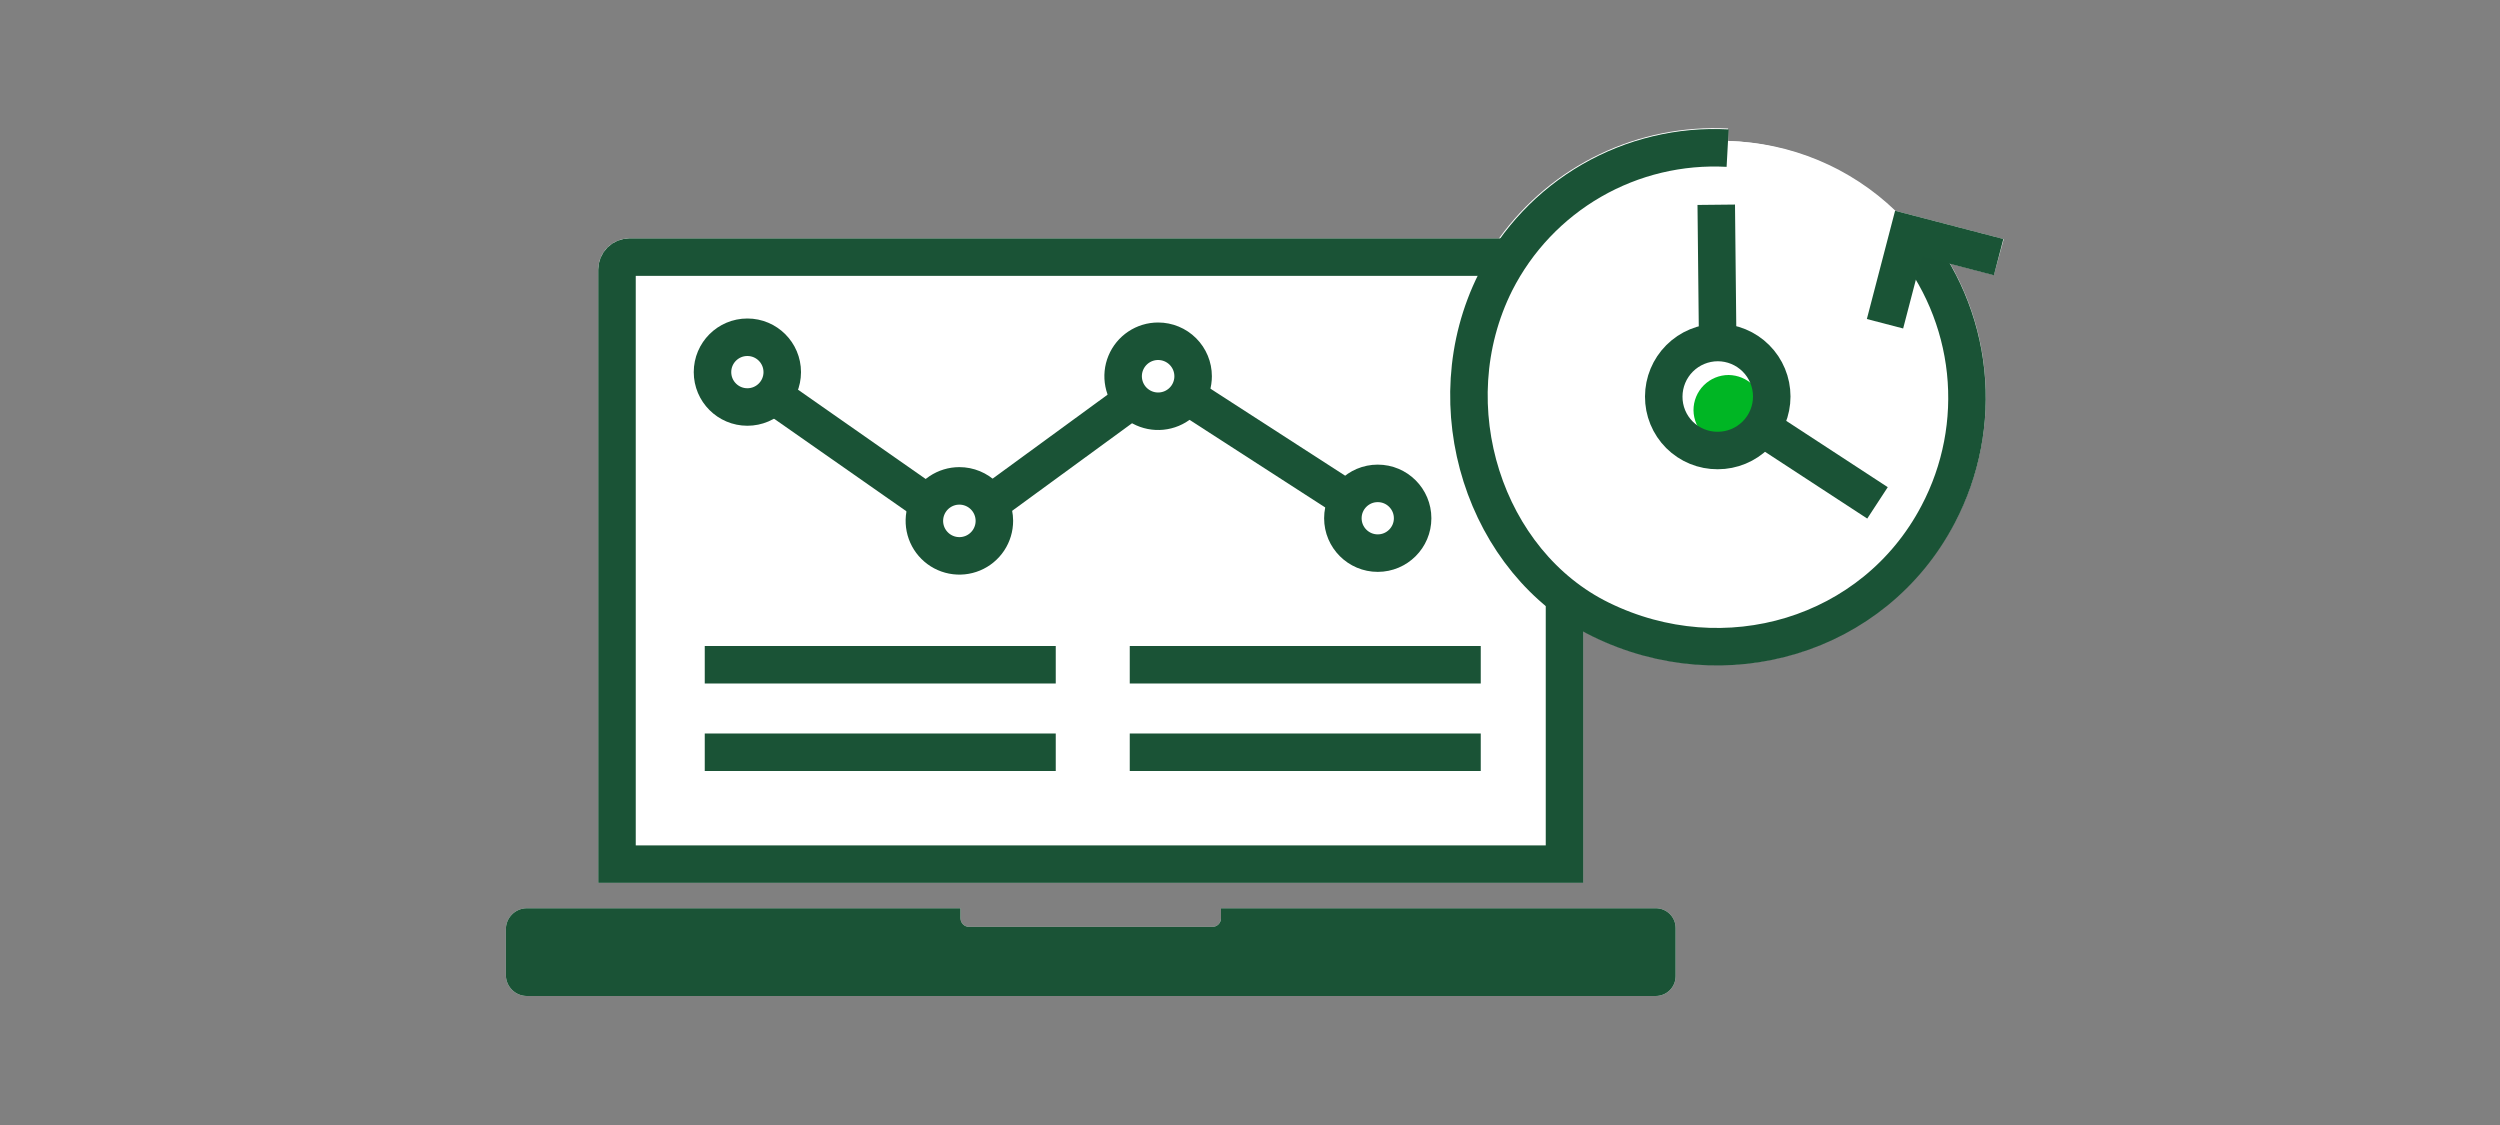
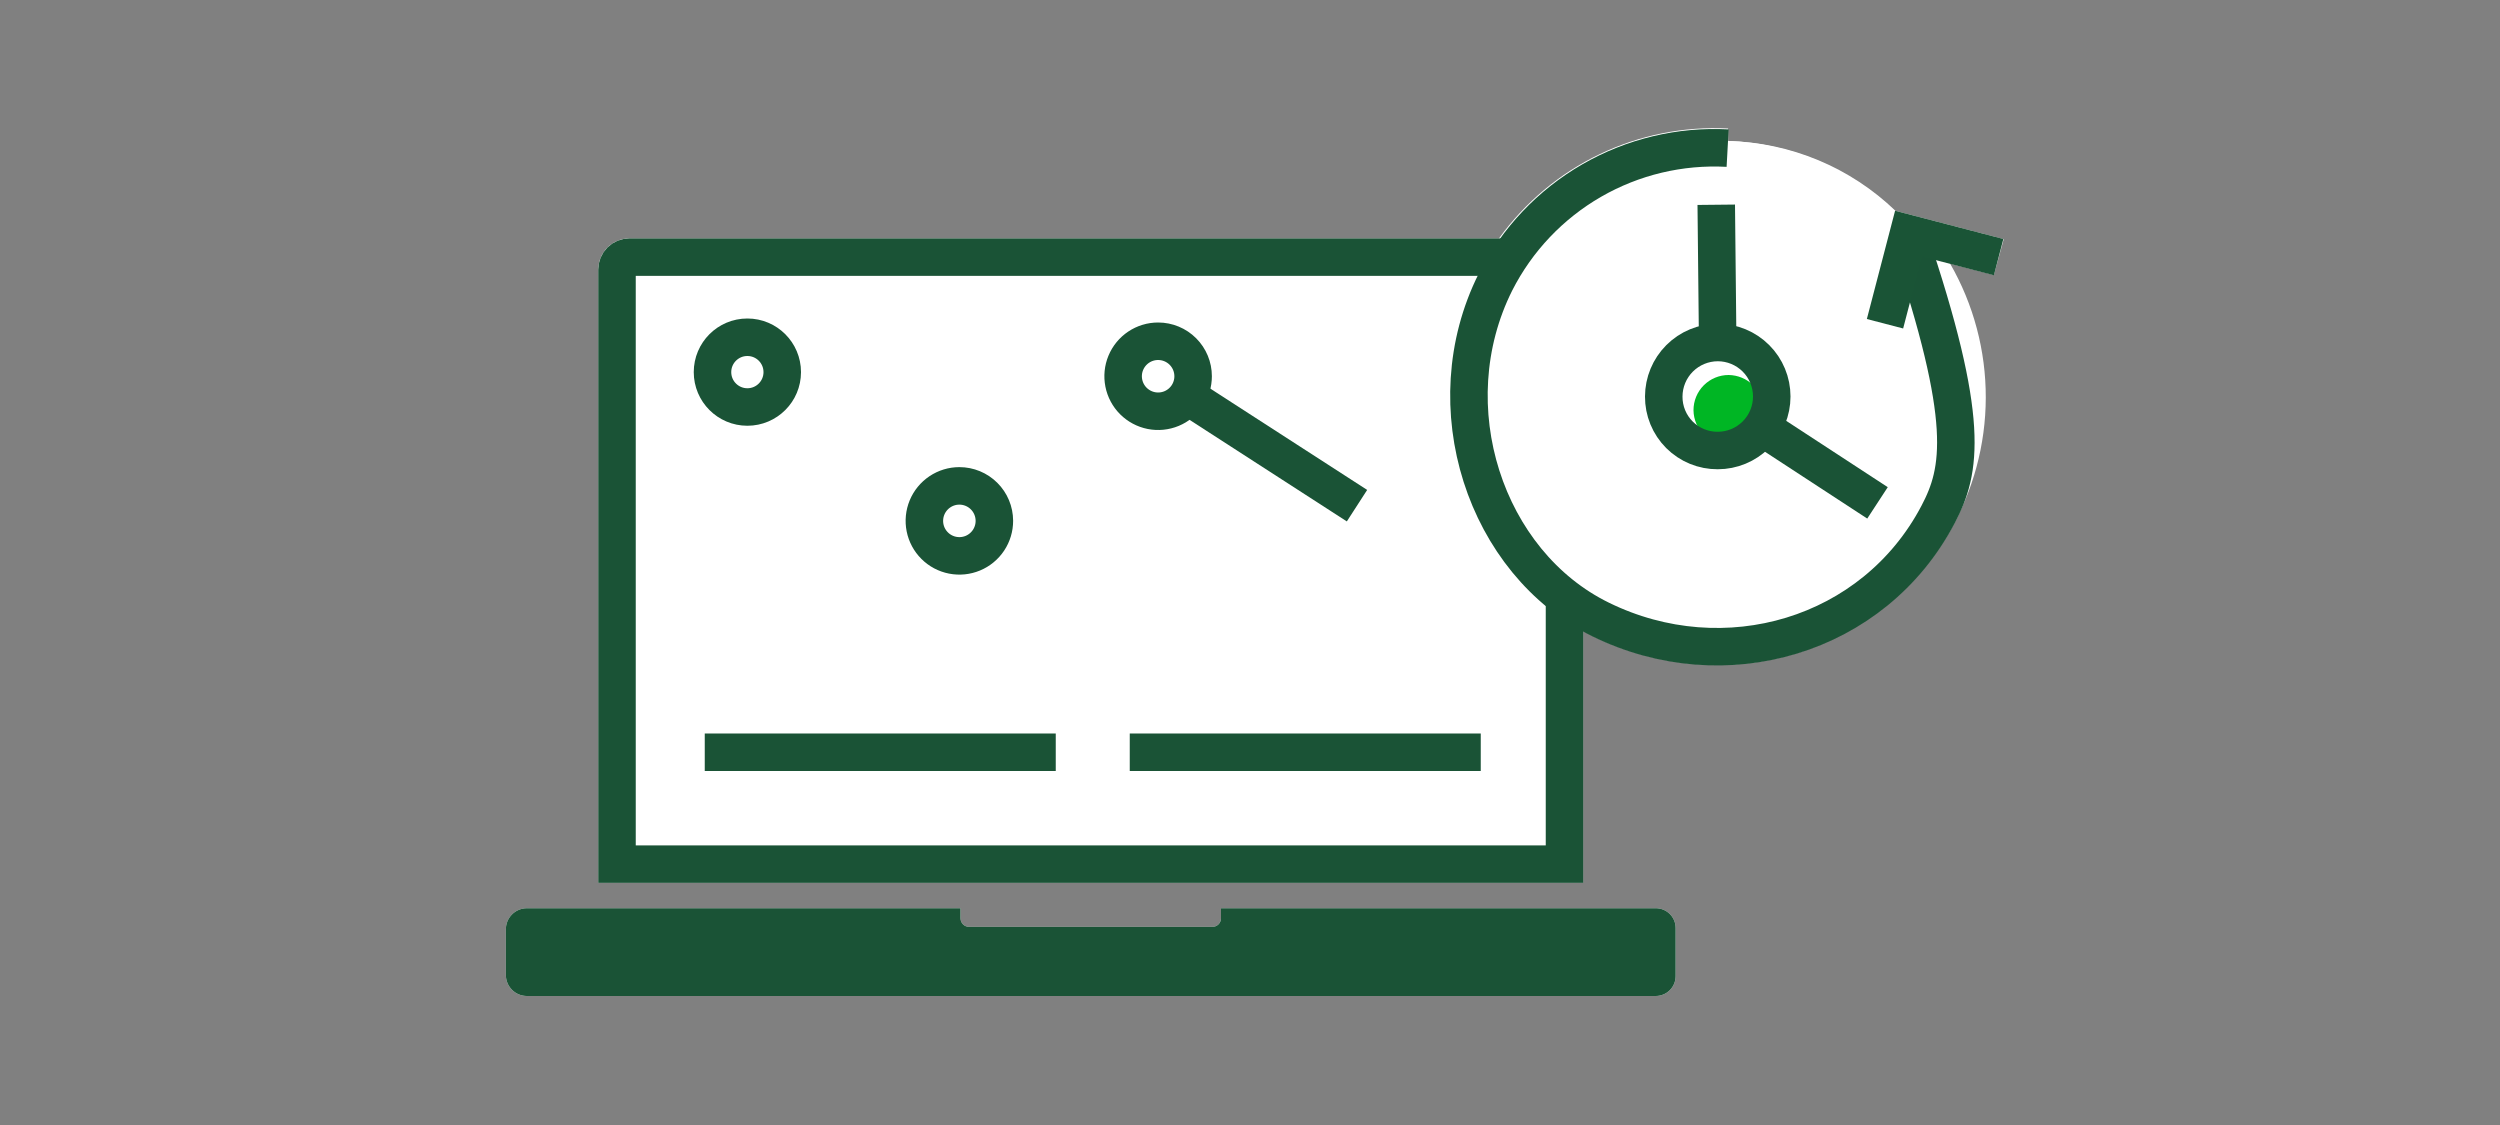
<svg xmlns="http://www.w3.org/2000/svg" width="200" height="90" viewBox="0 0 200 90" fill="none">
  <rect x="0" y="0" width="200" height="90" fill="#808080" stroke="none" />
  <path d="M132.47 72.66H97.68V73.46C97.68 73.643 97.607 73.819 97.478 73.948C97.349 74.077 97.173 74.15 96.99 74.15H77.53C77.347 74.15 77.171 74.077 77.042 73.948C76.913 73.819 76.84 73.643 76.84 73.46V72.66H42.14C41.696 72.663 41.271 72.841 40.959 73.156C40.646 73.47 40.47 73.896 40.47 74.34V78C40.47 78.444 40.646 78.87 40.959 79.184C41.271 79.499 41.696 79.677 42.14 79.68H132.47C132.89 79.677 133.292 79.509 133.588 79.211C133.884 78.913 134.05 78.51 134.05 78.09V74.24C134.05 74.032 134.009 73.827 133.93 73.635C133.85 73.444 133.734 73.269 133.587 73.123C133.44 72.976 133.266 72.86 133.075 72.78C132.883 72.701 132.677 72.66 132.47 72.66Z" fill="white" />
  <path d="M159.51 22L156.01 21.09C157.887 24.354 158.871 28.054 158.862 31.819C158.854 35.584 157.853 39.28 155.961 42.535C154.069 45.79 151.352 48.489 148.085 50.359C144.818 52.23 141.115 53.206 137.35 53.19C133.881 53.183 130.459 52.379 127.35 50.84C127.11 50.73 126.88 50.58 126.65 50.45V70.63H47.86V21.57C47.86 20.907 48.123 20.271 48.592 19.802C49.061 19.333 49.697 19.07 50.36 19.07H119.92C121.996 16.189 124.762 13.874 127.965 12.338C131.167 10.803 134.703 10.095 138.25 10.28V11.28C143.256 11.402 148.034 13.396 151.64 16.87L160.3 19.13L159.51 22Z" fill="white" />
  <path d="M125.16 69.13H49.36V21.57C49.36 21.305 49.465 21.05 49.653 20.863C49.84 20.675 50.095 20.57 50.36 20.57H124.16C124.425 20.57 124.68 20.675 124.867 20.863C125.055 21.05 125.16 21.305 125.16 21.57V69.13Z" stroke="#1A5336" stroke-width="3" stroke-miterlimit="10" stroke-linecap="square" />
  <path d="M132.47 72.66H97.68V73.46C97.68 73.643 97.607 73.819 97.478 73.948C97.349 74.077 97.173 74.15 96.99 74.15H77.53C77.347 74.15 77.171 74.077 77.042 73.948C76.913 73.819 76.84 73.643 76.84 73.46V72.66H42.14C41.696 72.663 41.271 72.841 40.959 73.156C40.646 73.47 40.47 73.896 40.47 74.34V78C40.47 78.444 40.646 78.87 40.959 79.184C41.271 79.499 41.696 79.677 42.14 79.68H132.47C132.89 79.677 133.292 79.509 133.588 79.211C133.884 78.913 134.05 78.51 134.05 78.09V74.24C134.05 74.032 134.009 73.827 133.93 73.635C133.85 73.444 133.734 73.269 133.587 73.123C133.44 72.976 133.266 72.86 133.075 72.78C132.883 72.701 132.677 72.66 132.47 72.66Z" fill="#1A5336" />
  <path d="M59.79 32.56C61.331 32.56 62.58 31.311 62.58 29.77C62.58 28.229 61.331 26.98 59.79 26.98C58.249 26.98 57 28.229 57 29.77C57 31.311 58.249 32.56 59.79 32.56Z" stroke="#1A5336" stroke-width="3" stroke-miterlimit="10" stroke-linecap="square" />
  <path d="M95.45 30.1C95.45 30.654 95.286 31.195 94.978 31.656C94.67 32.116 94.233 32.475 93.722 32.687C93.21 32.899 92.647 32.954 92.104 32.846C91.561 32.738 91.062 32.471 90.67 32.08C90.278 31.688 90.012 31.189 89.904 30.646C89.796 30.103 89.851 29.54 90.063 29.029C90.275 28.517 90.634 28.079 91.094 27.772C91.555 27.464 92.096 27.3 92.65 27.3C93.393 27.3 94.105 27.595 94.63 28.12C95.155 28.645 95.45 29.357 95.45 30.1Z" stroke="#1A5336" stroke-width="3" stroke-miterlimit="10" stroke-linecap="square" />
  <path d="M79.55 41.66C79.552 42.214 79.389 42.757 79.083 43.218C78.776 43.68 78.34 44.041 77.828 44.254C77.317 44.467 76.754 44.524 76.21 44.417C75.666 44.31 75.166 44.045 74.774 43.653C74.381 43.262 74.113 42.763 74.004 42.22C73.896 41.676 73.951 41.113 74.162 40.601C74.374 40.089 74.733 39.651 75.193 39.343C75.654 39.035 76.196 38.87 76.75 38.87C77.491 38.87 78.201 39.164 78.726 39.687C79.251 40.209 79.547 40.919 79.55 41.66Z" stroke="#1A5336" stroke-width="3" stroke-miterlimit="10" stroke-linecap="square" />
-   <path d="M110.22 44.25C111.761 44.25 113.01 43.001 113.01 41.46C113.01 39.919 111.761 38.67 110.22 38.67C108.679 38.67 107.43 39.919 107.43 41.46C107.43 43.001 108.679 44.25 110.22 44.25Z" stroke="#1A5336" stroke-width="3" stroke-miterlimit="10" stroke-linecap="square" />
-   <path d="M62.33 31.95L73.94 40.07" stroke="#1A5336" stroke-width="3" stroke-miterlimit="10" stroke-linecap="square" />
  <path d="M95.13 31.78L107.3 39.64" stroke="#1A5336" stroke-width="3" stroke-miterlimit="10" stroke-linecap="square" />
-   <path d="M90.36 32.15L79.86 39.82" stroke="#1A5336" stroke-width="3" stroke-miterlimit="10" stroke-linecap="square" />
-   <path d="M57.88 53.18H82.96" stroke="#1A5336" stroke-width="3" stroke-miterlimit="10" stroke-linecap="square" />
  <path d="M57.88 60.18H82.96" stroke="#1A5336" stroke-width="3" stroke-miterlimit="10" stroke-linecap="square" />
-   <path d="M91.88 53.18H116.96" stroke="#1A5336" stroke-width="3" stroke-miterlimit="10" stroke-linecap="square" />
  <path d="M91.88 60.18H116.96" stroke="#1A5336" stroke-width="3" stroke-miterlimit="10" stroke-linecap="square" />
  <path d="M117.27 31.49C117.279 28.823 117.814 26.185 118.843 23.724C119.872 21.265 121.376 19.031 123.269 17.153C125.161 15.274 127.406 13.787 129.873 12.775C132.341 11.764 134.983 11.249 137.65 11.26C143.012 11.306 148.143 13.449 151.946 17.23C155.749 21.01 157.922 26.128 158 31.49C158.29 41.86 149 51.49 137.61 51.72C134.942 51.744 132.295 51.238 129.824 50.231C127.352 49.224 125.105 47.736 123.213 45.855C121.321 43.973 119.822 41.734 118.801 39.268C117.781 36.802 117.261 34.158 117.27 31.49Z" fill="white" />
  <path d="M138.29 30C137.92 30 137.554 30.073 137.212 30.215C136.871 30.357 136.561 30.565 136.299 30.827C136.038 31.089 135.832 31.399 135.691 31.742C135.55 32.084 135.479 32.45 135.48 32.82C135.491 33.572 135.796 34.29 136.33 34.82C136.582 35.075 136.883 35.275 137.215 35.409C137.546 35.543 137.902 35.608 138.26 35.6C138.657 35.58 139.047 35.482 139.405 35.31C139.764 35.138 140.085 34.897 140.35 34.6C140.835 34.114 141.108 33.456 141.11 32.77C141.087 32.034 140.781 31.335 140.256 30.819C139.73 30.303 139.026 30.01 138.29 30Z" fill="#00B624" />
  <path d="M133.1 31.72C133.103 30.575 133.559 29.478 134.368 28.668C135.178 27.859 136.275 27.403 137.42 27.4C138.566 27.4 139.664 27.855 140.475 28.665C141.285 29.475 141.74 30.574 141.74 31.72C141.74 32.866 141.285 33.965 140.475 34.775C139.664 35.585 138.566 36.04 137.42 36.04C136.852 36.044 136.288 35.935 135.762 35.719C135.236 35.504 134.758 35.185 134.356 34.784C133.954 34.382 133.636 33.904 133.421 33.378C133.205 32.852 133.096 32.288 133.1 31.72Z" stroke="#1A5336" stroke-width="3" stroke-miterlimit="10" />
  <path d="M137.3 16.38L137.43 28.81" stroke="#1A5336" stroke-width="3" stroke-miterlimit="10" />
  <path d="M150.2 40.23L139.79 33.43" stroke="#1A5336" stroke-width="3" stroke-miterlimit="10" />
-   <path d="M152.71 19C155.252 22.044 156.832 25.775 157.249 29.719C157.665 33.663 156.9 37.642 155.05 41.15C149.91 50.94 137.95 54.42 128.05 49.56C118.82 45.04 114.66 32.49 119.64 22.56C121.364 19.167 124.037 16.348 127.334 14.446C130.631 12.545 134.41 11.643 138.21 11.85" stroke="#1A5336" stroke-width="3" stroke-miterlimit="10" />
+   <path d="M152.71 19C157.665 33.663 156.9 37.642 155.05 41.15C149.91 50.94 137.95 54.42 128.05 49.56C118.82 45.04 114.66 32.49 119.64 22.56C121.364 19.167 124.037 16.348 127.334 14.446C130.631 12.545 134.41 11.643 138.21 11.85" stroke="#1A5336" stroke-width="3" stroke-miterlimit="10" />
  <path d="M159.89 20.57L152.68 18.69L150.8 25.9" stroke="#1A5436" stroke-width="3" stroke-miterlimit="10" />
</svg>